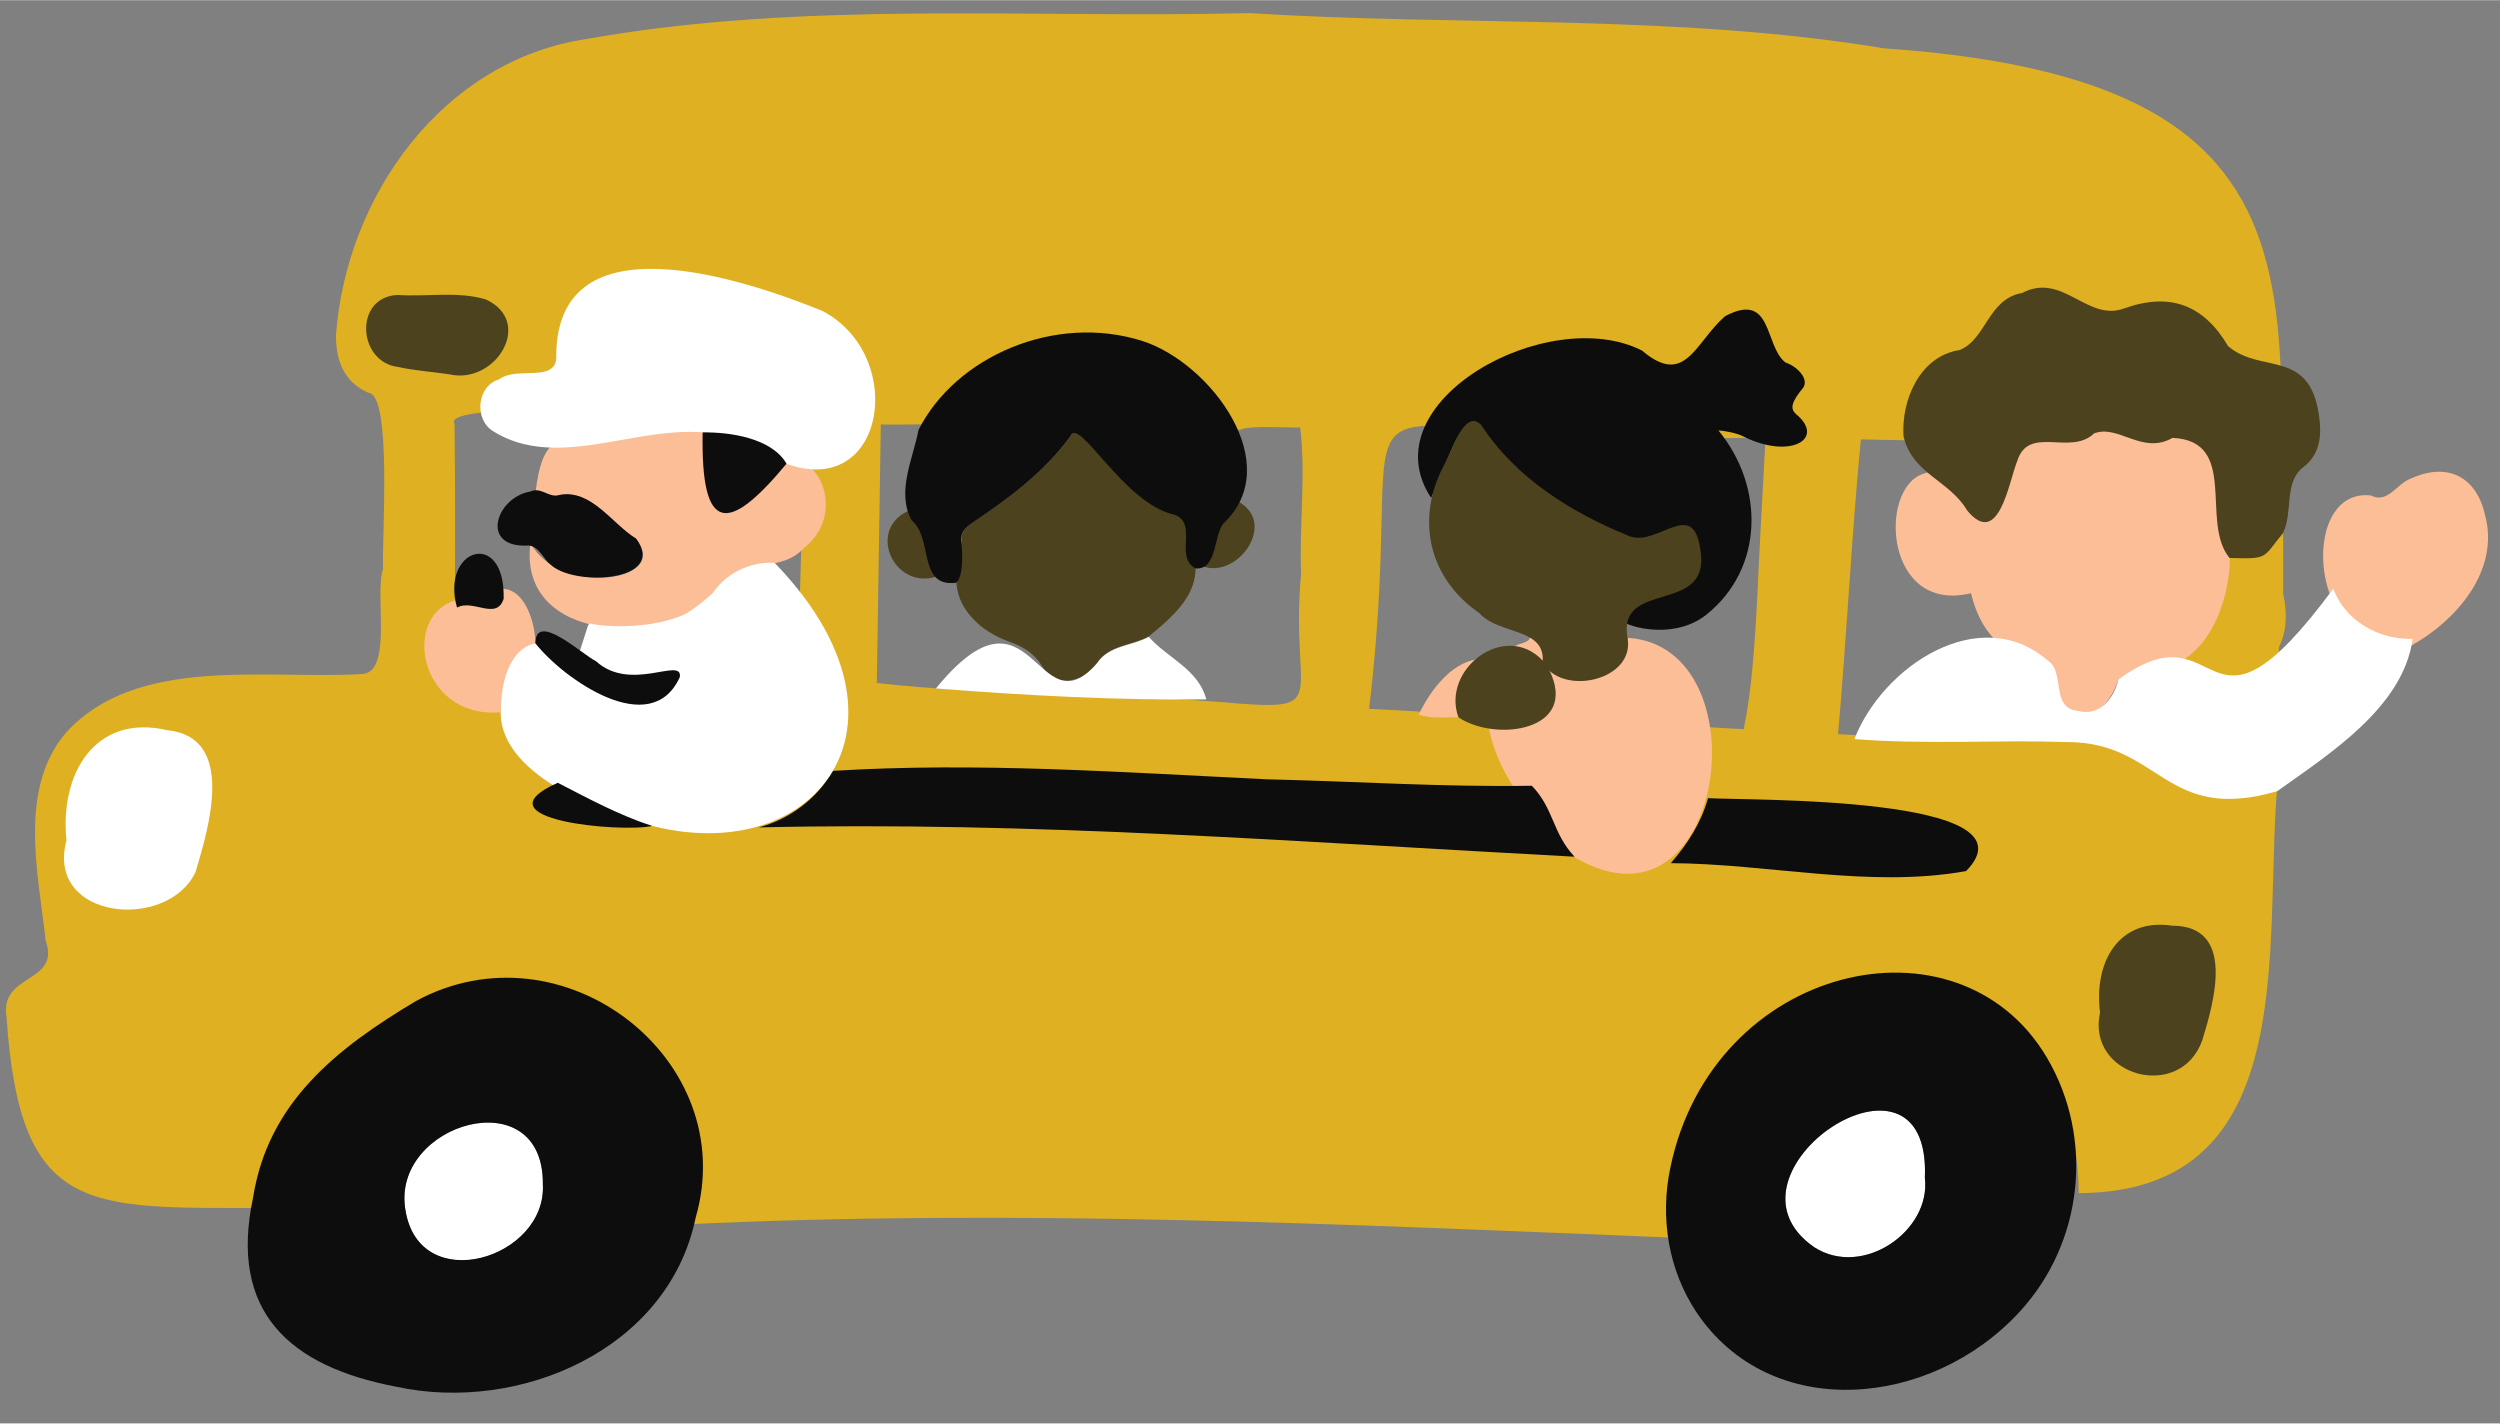
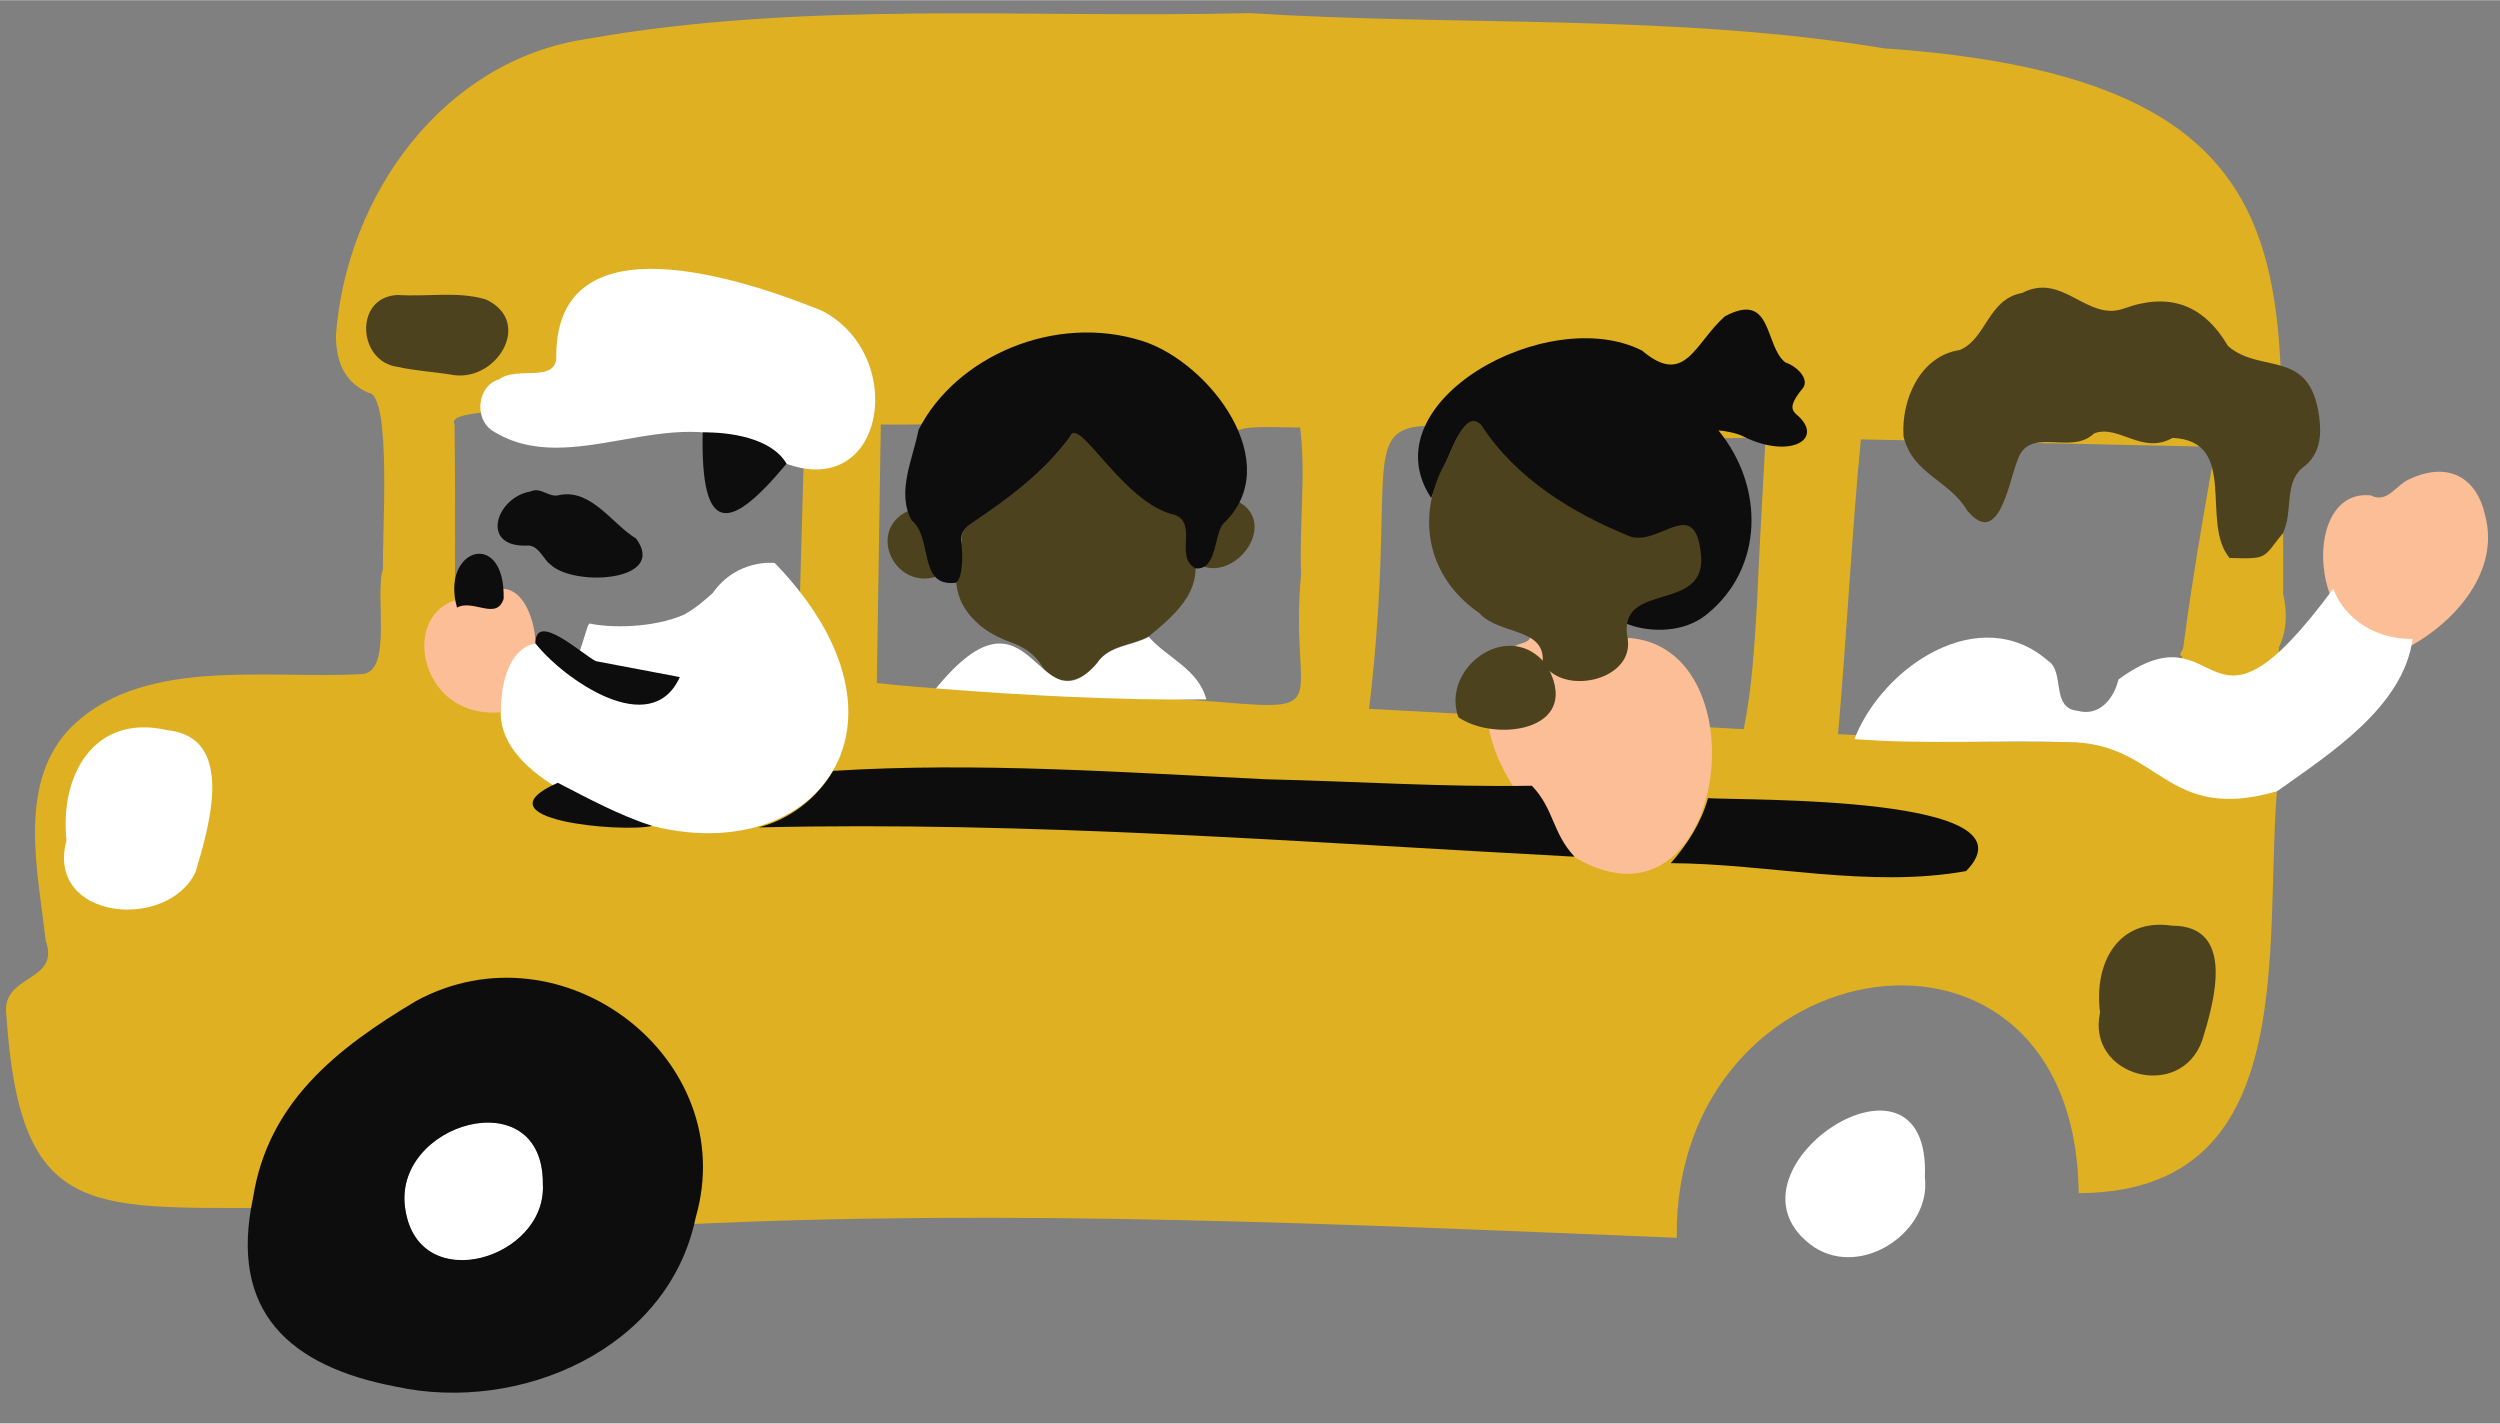
<svg xmlns="http://www.w3.org/2000/svg" fill="#000000" height="287" preserveAspectRatio="xMidYMid meet" version="1" viewBox="-1.3 -2.6 503.8 286.8" width="504" zoomAndPan="magnify">
  <rect x="-1.3" y="-2.6" width="503.8" height="286.8" fill="#808080" stroke="none" />
  <g fill="#dfb021" id="change1_1">
    <path d="M458.8,117c0-4.1,0-8.1,0-12.2c-4.3,5.2-3.1,5.3-10.9,5.1c-0.2,8.1-6.9,12.8-9.9,19.4 C448.6,137.8,462.2,132.3,458.8,117z" />
    <path d="M378.4,7.1c-42.3-7-85.3-4.4-127.9-7.1C206,1.1,160.9-2.6,117,5.2C87.9,9.5,68.5,36.8,66.4,64.9 c0,5.2,1.6,9.4,6.5,11.6c4.9,0.1,2.7,30,3,35.5c-1.8,5,2.1,21.1-4.4,21.2c-19.3,1.1-45.2-3.8-59.4,11.7c-9.8,11.3-5.7,28.4-4.2,42 c3.1,8.6-9.2,6.6-7.9,15.2c2.7,40.5,16.4,38.6,52.2,38.7c10.3-51.3,91.8-59.4,84.5,3.3c66.6-3.2,133.3,0,199.9,2.7 c-0.7-59.5,80.3-72.2,81-9c49.5-0.2,35.2-59.4,41.2-91.1C452.7,69,482.9,14.3,378.4,7.1z M90.3,132.1c0.1-15.1,0.2-34.4,0-49.3 c-3.1-4.9,46.4-2.1,70.6-1.1l-1.5,53.4L90.3,132.1z M260.9,112.9c-2.4,26.1,7.2,28-16.6,25.9c-22.7-1.7-46.2-1.3-68.9-3.8l0.8-52.1 c12.4,0.2,65.4-1.5,72.3,1.1c2.2-1,9.8-0.4,12.2-0.5C261.9,93,260.5,103.2,260.9,112.9z M352.8,118.4c-0.5,8.6-1,17.5-2.7,25.9 c0,0-75.5-4.1-75.5-4.1c9.4-78.9-18.6-52.1,79.9-54.7C353.8,98.1,353,113.1,352.8,118.4z M437.3,146.8h-41.1c0,0-27.1-1.5-27.1-1.5 c1.7-19.1,2.8-40.8,4.6-59.4c0,0,71.5,1.5,71.5,1.5C443,99.6,436.6,135,437.3,146.8z" />
  </g>
  <g id="change2_1">
    <path d="M335.4,171.3c3.4-3.9,6.1-8.1,7.5-13.1c7.5,0.5,67.1-0.6,52,14.7C375.4,176.4,355.1,171.4,335.4,171.3 L335.4,171.3z" fill="#0e0d0d" />
  </g>
  <g id="change2_2">
    <path d="M361.4,81.5c-1.2-1.2-2.9-1.7,0.6-5.9c1.4-1.8-1.1-4.4-3.5-5.2c-4.3-3.3-2.5-14.5-12.2-9.3 c-6.1,5.4-8,14.3-16.7,6.9c-19-9.6-55.2,10.4-42.5,29.7l0,0l0,0c10.4-24.9,3.5-10.7,19.4,1.3c6.7,3.8,15.9,12.8,23.8,9.2 c12.7-7.1,8.3,10.6-4.1,8.8c-10.2,3.8,7.3,11.6,16.4,4.2c11.6-9.3,11.7-25.8,2.4-37.1c0.8,0,3.7,0.5,5,1.2 C359,89.8,366,86.2,361.4,81.5z" fill="#0e0d0d" />
  </g>
  <g fill="#fcbe97" id="change3_1">
    <path d="M499.5,101.2c-1.7-7.7-7.5-10.9-15.2-7.3c-2.7,1.1-4.5,5-7.8,3.3c-14.9-1.7-12.7,33.1,7.7,30.5 C493.6,122.6,502.5,112.4,499.5,101.2z" />
    <path d="M326.8,125.9c-3.2,7.3-8.4,9.7-16,6.2c-0.2-2.4,0.4-8.7-3.7-6.3c-0.7,1.6-3,0.9-3.7,2.5 c2.3,1.7,5.3,1.9,7.4,3.8c4.8,9.4-4.5,12.4-12.2,11.3c2,11.2,9.7,19,17.4,26.7l0,0C346.5,188.1,354.3,127.7,326.8,125.9z" />
-     <path d="M284.6,141.4c2.7,0.8,5.4,0.5,8.1,0.5c-1.6-5.1,2.9-7.8,5-11.7C291.8,129.9,286.9,136.4,284.6,141.4z" />
-     <path d="M151.6,95.5c-8.7,11.7-10.5-3.7-9.3-10.9c-7.5-2-14.8,0.6-22.3,0.6c-10.6-1.5-12.5,3-13.5,12.5 c1.4,1,3.2-0.1,4.9-0.6c6.3-1.2,10.5,5.8,15.4,8.9c7.4,8.5-15.2,11.8-21.2,0.8c-2.7,20.3,27.8,21.4,38,9.4c4-7.1,12.1-2.9,17.1-8.4 C171.5,99.4,160.2,81.3,151.6,95.5z" />
    <path d="M99.6,116L99.6,116c-0.8,1.3-1.3,3.1-3.5,2c-17.6-2.5-15,24.4,3.4,22.9c0.5-5.3,1.4-11.7,7.1-13.9 C106.6,123.2,104.6,115.8,99.6,116z" />
-     <path d="M440.5,80.7c-6.1,3.5-32.4-13.4-38.3,7.3c-1.9,2.9-5.9,13.2-7.4,10.1c0,0,0.2-8.4-8.7-5.2s-7.5,28.2,9.8,24 c2.4,9.9,8.3,12.9,16.1,15.7c0.5,10.4,10,12.5,13.6,1.7c0,0,8.4-1.6,12.3-3.5c9.9-5.5,10.4-20.7,10.1-20.9 C449.6,97.2,454,81.3,440.5,80.7z" />
  </g>
  <g fill="#4d421e" id="change4_1">
    <path d="M466.2,82.6c-1.4-15.5-11.7-9.6-18.5-15.5c-4.9-8.3-11.7-10.9-20.9-7.6c-7.5,2.8-12.4-7.4-20.6-3.1 c-6.9,1.2-7.2,9.3-12.6,11.5c-8,1.2-11.8,10.1-11.3,17.4c1.8,7.6,9.2,8.8,12.8,14.9c6.4,7.8,8.4-5.7,10.1-9.9 c2.3-7.4,10.7-1,15.5-5.6c4.9-1.9,9.7,4.4,15.8,0.9c13.5,0.6,5.5,17,11.5,24.2c7.8,0.2,6.6,0.2,10.8-5.1c2-4.2,0.2-9.9,3.8-13 C465.7,89.5,466.5,86.3,466.2,82.6z" />
    <path d="M436.4,183.9c-10.7-1.6-15.8,7.3-14.5,17.5h0c-2.8,12.9,16.2,18,20.6,5.6C444.9,199.2,449.3,183.9,436.4,183.9 z" />
    <path d="M96.6,57.7C91,56,84.7,57.2,78.9,56.8c-8.9,0.3-8.2,13.5,0,14.5c3.6,0.8,7.3,1,10.4,1.5l0,0 C98.6,74.9,106.4,62.2,96.6,57.7z" />
    <path d="M235.5,101c-10.3-2.1-19.5-20.3-21-15.8c-5.3,7.2-12.3,12.4-19.6,17.3c-1.5,1-2.6,2-2.4,3.9 c-2.1,7.9-1.5,12.5,3.7,17c1.8,1.5,4,2.6,6.2,3.4c2.5,0.9,4.7,2.2,6.3,4.8c2.5,4.2,8.1,3.7,11.1-0.7c2.4-3.6,6.9-3.4,10.4-5.3l0,0 c7.7-6.2,11.9-11.1,7.9-20.4C238.2,103.2,237.5,101.9,235.5,101z" />
    <path d="M247.3,98c-6,5.9-4,6.7-7.1,13.1C247.8,115.1,257.1,102,247.3,98z" />
    <path d="M187.3,113.6L187.3,113.6c-0.8-5-1.8-9.3-4.8-13.6C173.1,103.4,178.5,116.2,187.3,113.6z" />
    <path d="M341.4,108.4c-1.4-10.9-8.3-1.1-14.1-2.9c-11.7-4.7-23.1-11.7-30.1-22.5c-3.4-3.5-6,5.6-7.4,7.9 c-5.9,10.9-3.3,22.9,7,30c3.9,4.4,13.1,2.9,12.8,9.6c-7.6-8.1-20.5,1.7-17,11.4c7.5,5.1,24.4,2.7,18.3-9.4c5,4.6,17.1,1.3,15.8-6.5 c0,0,0,0,0,0C324.4,114,343.4,121.4,341.4,108.4L341.4,108.4z" />
  </g>
  <g fill="#ffffff" id="change5_1">
    <path d="M80.4,241.2c2.8,17.7,28.5,9.9,27.7-5.2h0C108.3,214.7,77.4,223.7,80.4,241.2z" />
    <path d="M364.3,248.7c9.8,6.3,23.6-3.3,22.3-14C388,203.6,342.8,233.8,364.3,248.7z" />
    <path d="M484.9,126.1c-6.8,0.2-13.6-3.6-16-10.1c-26.6,36-21.9,2.6-43.3,18.3c-0.9,3.9-3.9,7.5-8.2,6.3 c-5.5-0.5-2.5-7.9-6-10.1c-13.7-11.9-33.3,1.1-39,15.8c14.2,1.1,28.6,0.2,42.9,0.6c18.8,0,19.6,16.5,42.3,9.9l0,0 C468.1,149.3,483,139.9,484.9,126.1z" />
    <path d="M32.4,144.5c-14.7-3.4-21.7,9-20.3,22.2c-4.3,16,20.3,18.4,26,6.4C40.8,164.1,46.3,145.9,32.4,144.5z" />
    <path d="M230.2,125.7c-3.5,1.9-8,1.7-10.4,5.3c-12.3,14-12.9-18.9-32.5,5.1c18.1,1.4,36.4,2.4,54.5,2.2 C240.2,132.2,234,130,230.2,125.7z" />
    <path d="M164.4,60L164.4,60c-15.8-6.4-53.3-19-53.6,8.8c0.4,6-7.9,2.2-11.5,5c-4.5,1.3-5.1,8-1.3,10.4 c15.8,10,36.2-6.4,53,3.5C176.2,103.8,183.2,69.8,164.4,60z" />
    <path d="M154.8,110.8c0,0-7.6-0.9-12.5,6.1c0,0,0,0,0,0c-1.7,1.5-3.4,3-5.7,4.3c-6.4,2.8-15.1,2.7-19.1,1.8l-0.3,0.4 c-0.8,2.6-0.8,2.4-1.6,5l-1.8,5.3c-2.9-2.2-5.5-4.6-7.1-6.7c0,0,0,0,0,0c0,0-6.9,0.3-7.1,13.9c-0.1,13.7,24,20.8,24,20.8l0,0 c36.5,14.2,64.1-16.3,31.7-50.4L154.8,110.8z" />
  </g>
  <g fill="#0e0d0d" id="change2_3">
    <path d="M82.5,199.1c-16.1,9.6-29.8,20.5-32.8,39.6c-4.9,23,7.3,34,28.8,38.1c24.8,5.4,54.9-7.4,60.4-34.1 C148.1,210.8,112.1,183,82.5,199.1z M108.1,236c0.8,15-24.9,22.8-27.7,5.2C77.4,223.7,108.3,214.7,108.1,236L108.1,236z" />
-     <path d="M340.5,261.7c15,22.5,47.4,19.4,65.2,0c12.8-13.9,15.1-34.9,5.5-51.2c-17.9-30.3-67.4-18.9-75.9,22.2 C333.2,242.7,334.9,253.2,340.5,261.7z M364.3,248.7c-21.5-14.9,23.6-45.1,22.3-14C387.9,245.4,374.1,255,364.3,248.7z" />
    <path d="M130.1,163.8c-6.7-2.2-12.8-5.5-19-8.7C94.3,162.6,124.2,165.2,130.1,163.8z" />
    <path d="M253.9,154.4c-29-1.4-58.2-3.5-87.3-1.7c-3.4,5.7-8.7,9.7-15,11.4c54.8-1.3,109.6,3,164.4,5.9 c-4.5-4.8-4.1-9.6-8.6-14.3C289.5,156,271.7,154.8,253.9,154.4z" />
    <path d="M182.4,102.2c4.4,3.6,1.2,13.5,8.9,12.6c1.4-0.8,1.5-5.3,1.1-8.3c-0.2-1.9,0.9-2.9,2.4-3.9 c7.3-4.9,14.3-10.1,19.6-17.3c1.6-4.4,10.7,13.6,21,15.8c4.8,1.8-0.1,8.4,4.2,10.8c4.4,0.4,3.7-6.7,5.6-9 c12.8-12-2.6-32.4-16.2-36.8c-17.8-5.7-37.8,3.2-45.2,17.9l0,0C182.7,89.8,179.3,96.5,182.4,102.2z" />
    <path d="M157.2,90.8c-3-5.2-11.5-6.4-16.9-6.3C139.9,105.1,145.5,104.9,157.2,90.8z" />
    <path d="M100.2,118c0.3-14.3-12.8-10.1-9.4,1.8C94,118,98.8,122.5,100.2,118z" />
    <path d="M106.5 127L106.6 127 106.5 127z" />
-     <path d="M118.8,130.6c-2.7-1.3-12.2-10.2-12.2-3.6c5.8,7.3,23.3,19.6,29.1,6.8C136.3,129.6,125.8,137,118.8,130.6z" />
+     <path d="M118.8,130.6c-2.7-1.3-12.2-10.2-12.2-3.6c5.8,7.3,23.3,19.6,29.1,6.8z" />
    <path d="M104.9,107.3c2.3-0.2,3.4,2.9,4.6,3.7c4.6,4.7,23.8,3.6,17.4-5.1c-4.9-3-9-10-15.4-8.8 c-2.2,0.7-3.7-1.7-5.9-0.7C98.6,97.6,95.4,107.7,104.9,107.3z" />
  </g>
</svg>